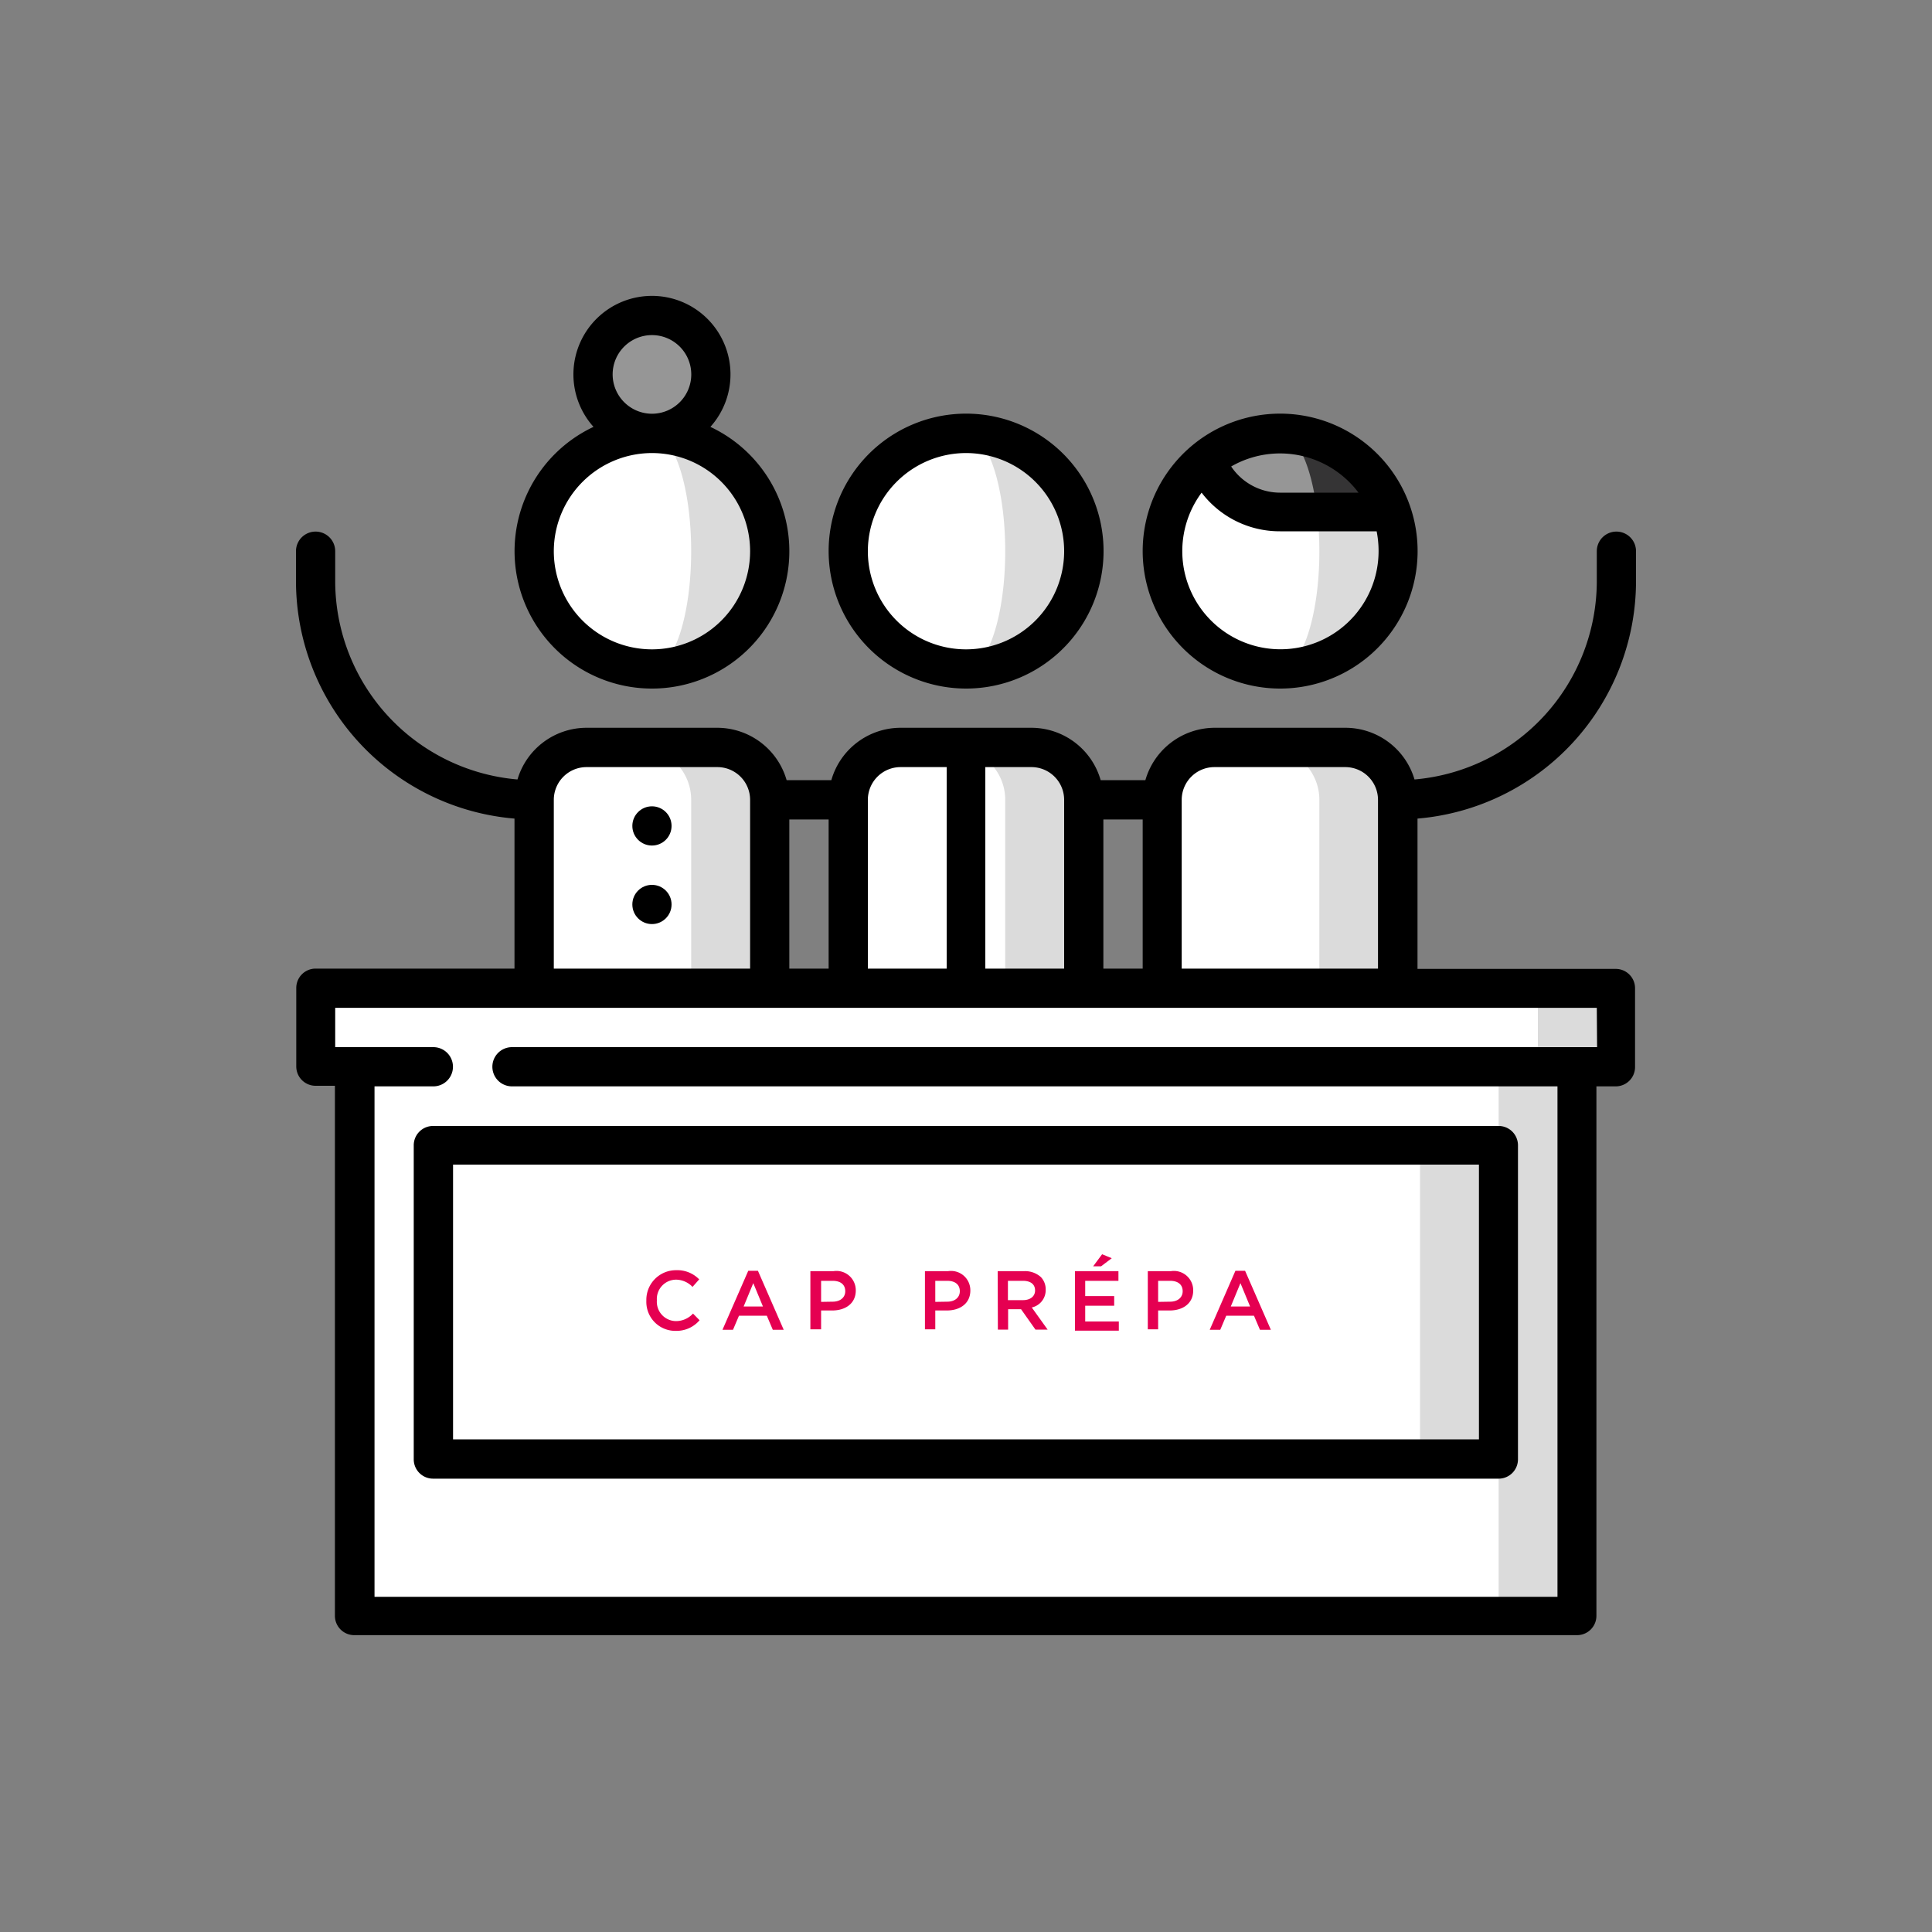
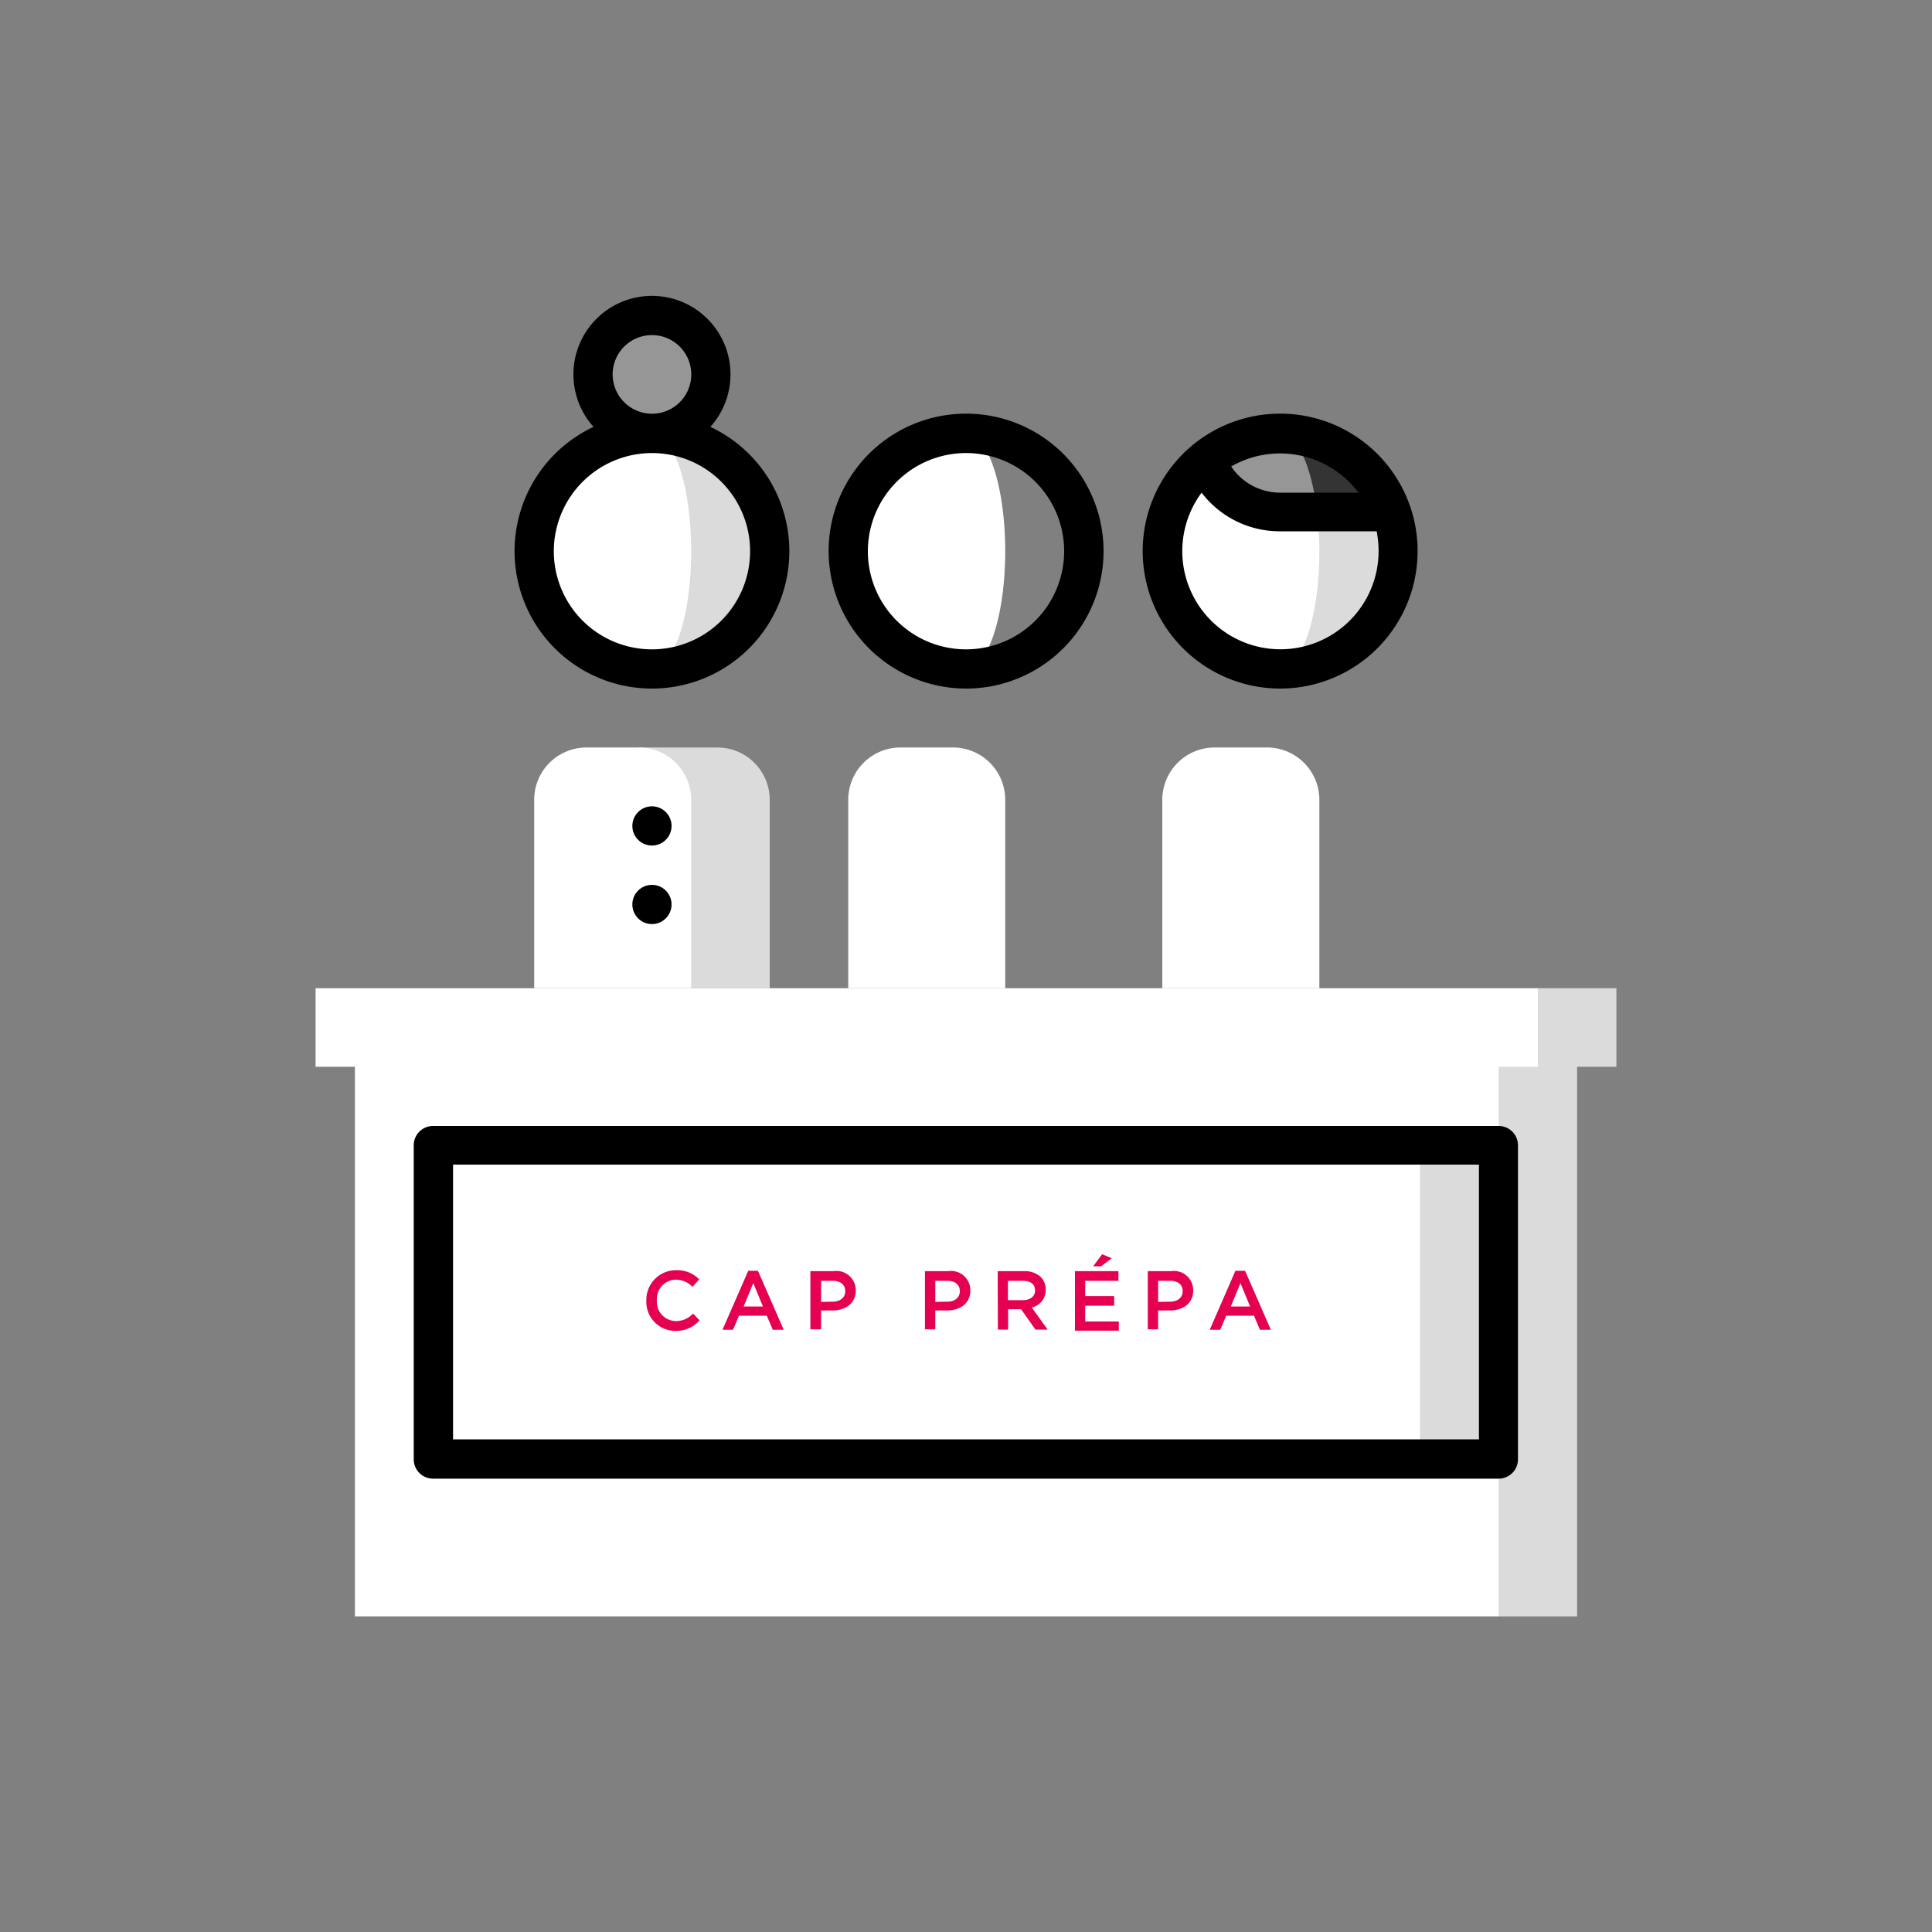
<svg xmlns="http://www.w3.org/2000/svg" viewBox="0 0 200 200">
  <rect x="0" y="0" width="200" height="200" fill="#808080" stroke="none" />
  <defs>
    <style>.cls-1{fill:#dbdbdb;}.cls-2{fill:#fff;}.cls-3{fill:#969696;}.cls-4{fill:#353435;}.cls-5{fill:#e50051;}</style>
  </defs>
  <g id="Calque_5" data-name="Calque 5">
-     <path class="cls-1" d="M106.77,77.38H98.65l5.41,24.92h8.13V82.8A5.41,5.41,0,0,0,106.77,77.38Z" />
    <path class="cls-2" d="M98.65,77.38H93.23a5.41,5.41,0,0,0-5.42,5.42v19.5h16.25V82.8A5.41,5.41,0,0,0,98.65,77.38Z" />
-     <path class="cls-1" d="M100,44.86V69.25a12.2,12.2,0,0,0,0-24.39Z" />
    <path class="cls-2" d="M104.06,57.06c0-6.74-1.82-12.2-4.06-12.2a12.2,12.2,0,0,0,0,24.39C102.24,69.25,104.06,63.79,104.06,57.06Z" />
    <path class="cls-1" d="M74.26,77.38H66.13l5.42,24.92h8.13V82.8A5.42,5.42,0,0,0,74.26,77.38Z" />
    <path class="cls-2" d="M66.13,77.38H60.71A5.41,5.41,0,0,0,55.3,82.8v19.5H71.55V82.8A5.41,5.41,0,0,0,66.13,77.38Z" />
    <path class="cls-1" d="M67.49,44.86V69.25a12.2,12.2,0,0,0,0-24.39Z" />
    <path class="cls-2" d="M71.55,57.06c0-6.74-1.82-12.2-4.06-12.2a12.2,12.2,0,0,0,0,24.39C69.73,69.25,71.55,63.79,71.55,57.06Z" />
    <circle class="cls-3" cx="67.49" cy="38.77" r="6.1" />
-     <path class="cls-1" d="M139.29,77.38h-8.13l5.42,24.92h8.12V82.8A5.41,5.41,0,0,0,139.29,77.38Z" />
    <path class="cls-2" d="M131.16,77.38h-5.42a5.42,5.42,0,0,0-5.42,5.42v19.5h16.26V82.8A5.42,5.42,0,0,0,131.16,77.38Z" />
    <path class="cls-1" d="M144,53l-11.5-5.42V69.25A12.21,12.21,0,0,0,144,53Z" />
    <path class="cls-4" d="M132.51,44.86,136.34,53H144A12.21,12.21,0,0,0,132.51,44.86Z" />
    <path class="cls-2" d="M136.34,53l-11.49-5.41a12.19,12.19,0,0,0,7.66,21.67c2.25,0,4.07-5.46,4.07-12.19A34.82,34.82,0,0,0,136.34,53Z" />
    <path class="cls-3" d="M132.51,53h3.83c-.55-4.73-2.06-8.13-3.83-8.13a12.11,12.11,0,0,0-7.66,2.72A8.12,8.12,0,0,0,132.51,53Z" />
    <polygon class="cls-1" points="135.9 106.37 155.14 167.33 163.26 167.33 163.26 106.37 135.9 106.37" />
    <polygon class="cls-2" points="155.14 167.33 36.74 167.33 36.74 106.37 155.14 106.37 155.14 118.56 138.88 134.81 155.14 151.07 155.14 167.33" />
    <polygon class="cls-1" points="167.33 102.3 167.33 110.43 159.2 110.43 151.07 106.37 159.2 102.3 167.33 102.3" />
    <rect class="cls-2" x="32.67" y="102.3" width="126.53" height="8.13" />
    <polygon class="cls-1" points="155.14 118.56 155.14 151.07 147.01 151.07 136.17 134.81 147.01 118.56 155.14 118.56" />
    <rect class="cls-2" x="44.86" y="118.56" width="102.14" height="32.51" />
    <path d="M100,71.28A14.23,14.23,0,1,0,85.78,57.06,14.24,14.24,0,0,0,100,71.28Zm0-24.38A10.16,10.16,0,1,1,89.84,57.06,10.17,10.17,0,0,1,100,46.9Z" />
    <path d="M67.49,71.28a14.22,14.22,0,0,0,6.05-27.09,8.13,8.13,0,1,0-12.1,0,14.22,14.22,0,0,0,6,27.09ZM63.42,38.77a4.07,4.07,0,1,1,4.07,4.06A4.08,4.08,0,0,1,63.42,38.77Zm4.07,8.13A10.16,10.16,0,1,1,57.33,57.06,10.17,10.17,0,0,1,67.49,46.9Z" />
    <circle cx="67.49" cy="85.5" r="2.03" />
    <circle cx="67.49" cy="93.63" r="2.03" />
-     <path d="M169.36,60.17V57.06a2,2,0,1,0-4.06,0v3.11a20.63,20.63,0,0,1-18.87,20.52,7.46,7.46,0,0,0-7.14-5.35H125.74a7.48,7.48,0,0,0-7.17,5.42h-4.63a7.47,7.47,0,0,0-7.17-5.42H93.23a7.47,7.47,0,0,0-7.17,5.42H81.43a7.48,7.48,0,0,0-7.17-5.42H60.71a7.46,7.46,0,0,0-7.14,5.35A20.63,20.63,0,0,1,34.7,60.17V57.06a2,2,0,1,0-4.06,0v3.11A24.69,24.69,0,0,0,53.26,84.74v15.53H32.67a2,2,0,0,0-2,2v8.13a2,2,0,0,0,2,2h2v54.87a2,2,0,0,0,2,2H163.26a2,2,0,0,0,2-2V112.46h2a2,2,0,0,0,2-2V102.3a2,2,0,0,0-2-2H146.74V84.74A24.69,24.69,0,0,0,169.36,60.17Zm-55.14,40.1V84.83h4.07v15.44ZM110.16,82.8v17.47H102V79.41h4.74A3.39,3.39,0,0,1,110.16,82.8ZM93.23,79.41H98v20.86H89.84V82.8A3.39,3.39,0,0,1,93.23,79.41ZM81.71,100.27V84.83h4.07v15.44ZM57.33,82.8a3.39,3.39,0,0,1,3.38-3.39H74.26a3.39,3.39,0,0,1,3.39,3.39v17.47H57.33Zm108,25.6H53a2,2,0,0,0,0,4.06H161.23V165.3H38.77V112.46h6.09a2,2,0,1,0,0-4.06H34.7v-4.07H165.3Zm-43-8.13V82.8a3.39,3.39,0,0,1,3.39-3.39h13.55a3.39,3.39,0,0,1,3.38,3.39v17.47Z" />
    <path d="M132.51,71.28a14.23,14.23,0,1,0-14.22-14.22A14.24,14.24,0,0,0,132.51,71.28ZM140.63,51h-8.12a6.1,6.1,0,0,1-5.06-2.71A10.15,10.15,0,0,1,140.63,51Zm-16.24,0A10.15,10.15,0,0,0,132.51,55h10a10.53,10.53,0,0,1,.2,2A10.16,10.16,0,1,1,124.39,51Z" />
    <path d="M42.83,118.56v32.51a2,2,0,0,0,2,2H155.14a2,2,0,0,0,2-2V118.56a2,2,0,0,0-2-2H44.86A2,2,0,0,0,42.83,118.56Zm4.07,2H153.1V149H46.9Z" />
    <path class="cls-5" d="M66.91,134.65v0A3.07,3.07,0,0,1,70,131.49a3.15,3.15,0,0,1,2.38.95l-.69.78a2.39,2.39,0,0,0-1.69-.75,2,2,0,0,0-2,2.14v0a2,2,0,0,0,2,2.15,2.39,2.39,0,0,0,1.74-.78l.68.69A3.12,3.12,0,0,1,70,137.77,3,3,0,0,1,66.91,134.65Z" />
    <path class="cls-5" d="M77.46,131.55h1l2.67,6.11H80l-.62-1.46H76.5l-.62,1.46H74.79Zm1.52,3.7-1-2.42-1,2.42Z" />
    <path class="cls-5" d="M83.89,131.59h2.39a2,2,0,0,1,2.31,2v0c0,1.36-1.09,2.07-2.43,2.07H85v1.95H83.89Zm2.3,3.16c.81,0,1.31-.45,1.31-1.08v0c0-.71-.51-1.08-1.31-1.08H85v2.18Z" />
    <path class="cls-5" d="M95.75,131.59h2.39a2,2,0,0,1,2.31,2v0c0,1.36-1.09,2.07-2.43,2.07h-1.2v1.95H95.75Zm2.31,3.16c.8,0,1.3-.45,1.3-1.08v0c0-.71-.51-1.08-1.3-1.08H96.82v2.18Z" />
    <path class="cls-5" d="M103.28,131.59H106a2.45,2.45,0,0,1,1.75.61,1.84,1.84,0,0,1,.5,1.31v0a1.84,1.84,0,0,1-1.44,1.84l1.64,2.29h-1.26l-1.49-2.11h-1.34v2.11h-1.06Zm2.62,3c.76,0,1.25-.4,1.25-1v0c0-.65-.47-1-1.26-1h-1.55v2Z" />
    <path class="cls-5" d="M111.28,131.59h4.5v1h-3.44v1.58h3v1h-3v1.63h3.48v.95h-4.54Zm2.81-1.75,1,.41-1.11.84h-.82Z" />
    <path class="cls-5" d="M118.82,131.59h2.39a2,2,0,0,1,2.31,2v0c0,1.36-1.09,2.07-2.43,2.07h-1.2v1.95h-1.07Zm2.31,3.16c.8,0,1.3-.45,1.3-1.08v0c0-.71-.51-1.08-1.3-1.08h-1.24v2.18Z" />
    <path class="cls-5" d="M127.89,131.55h1l2.67,6.11h-1.13l-.62-1.46h-2.87l-.62,1.46h-1.09Zm1.52,3.7-1-2.42-1,2.42Z" />
  </g>
</svg>